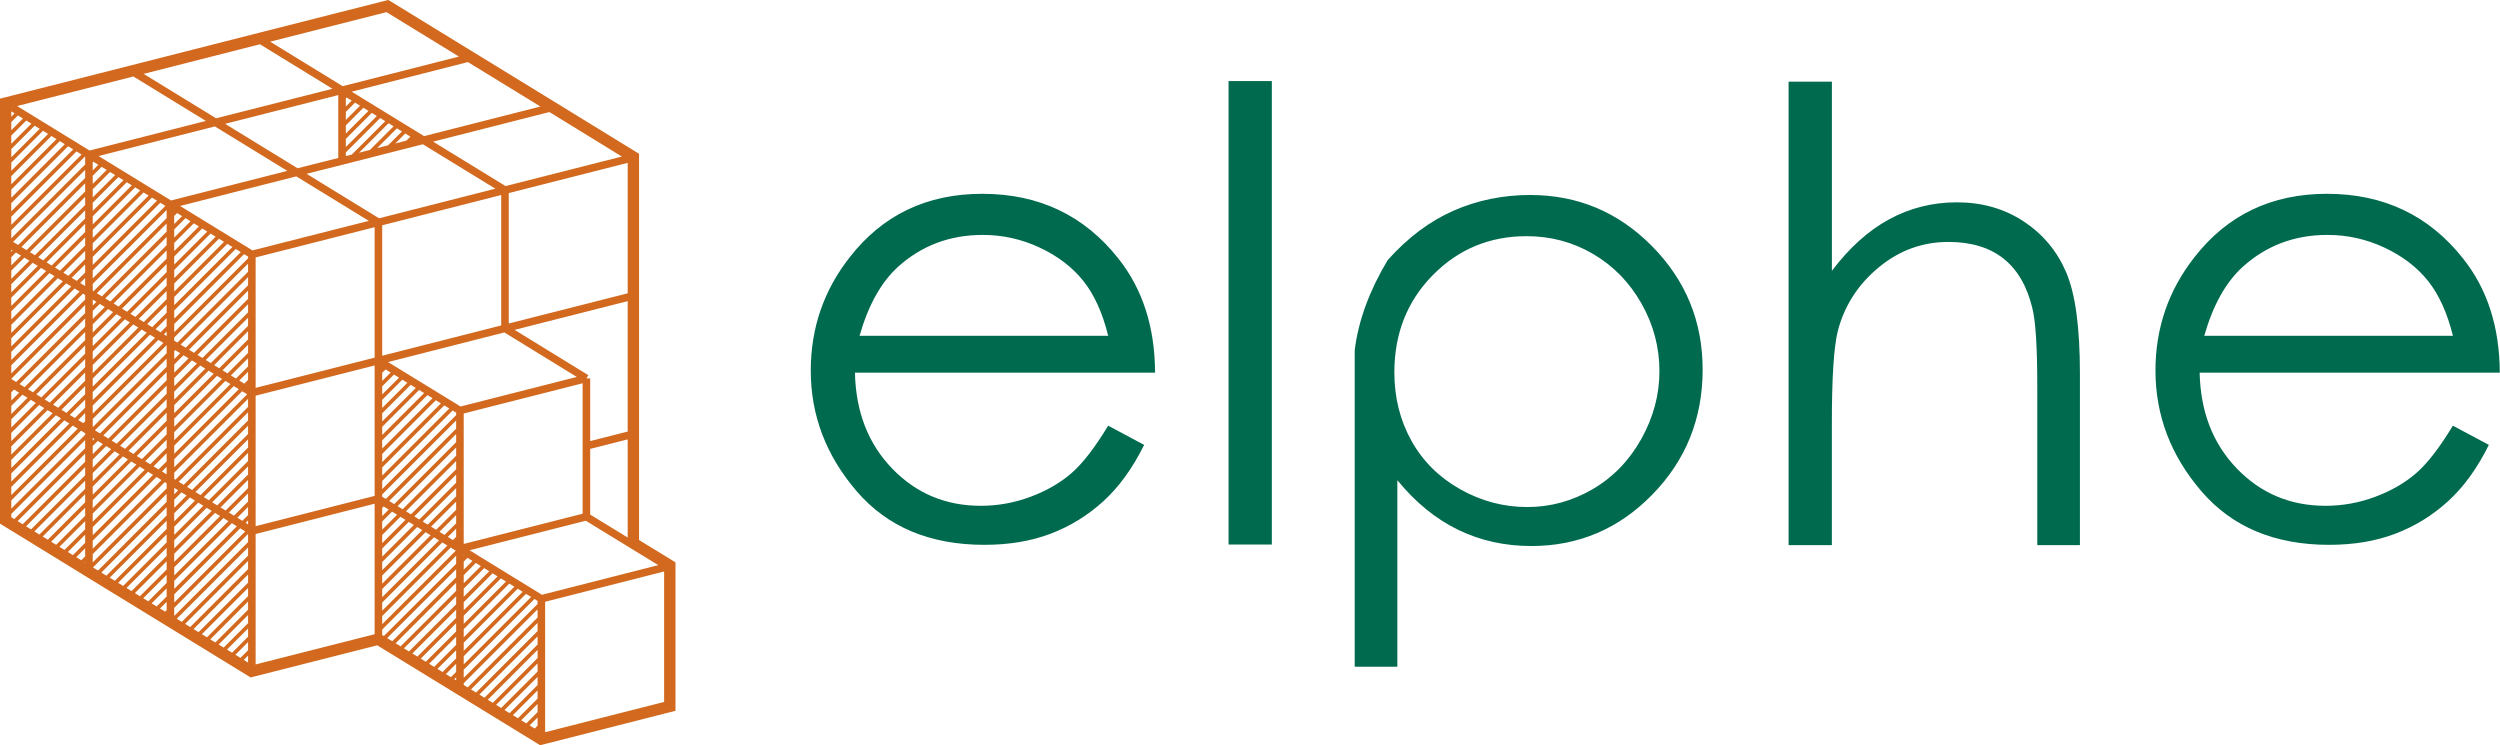
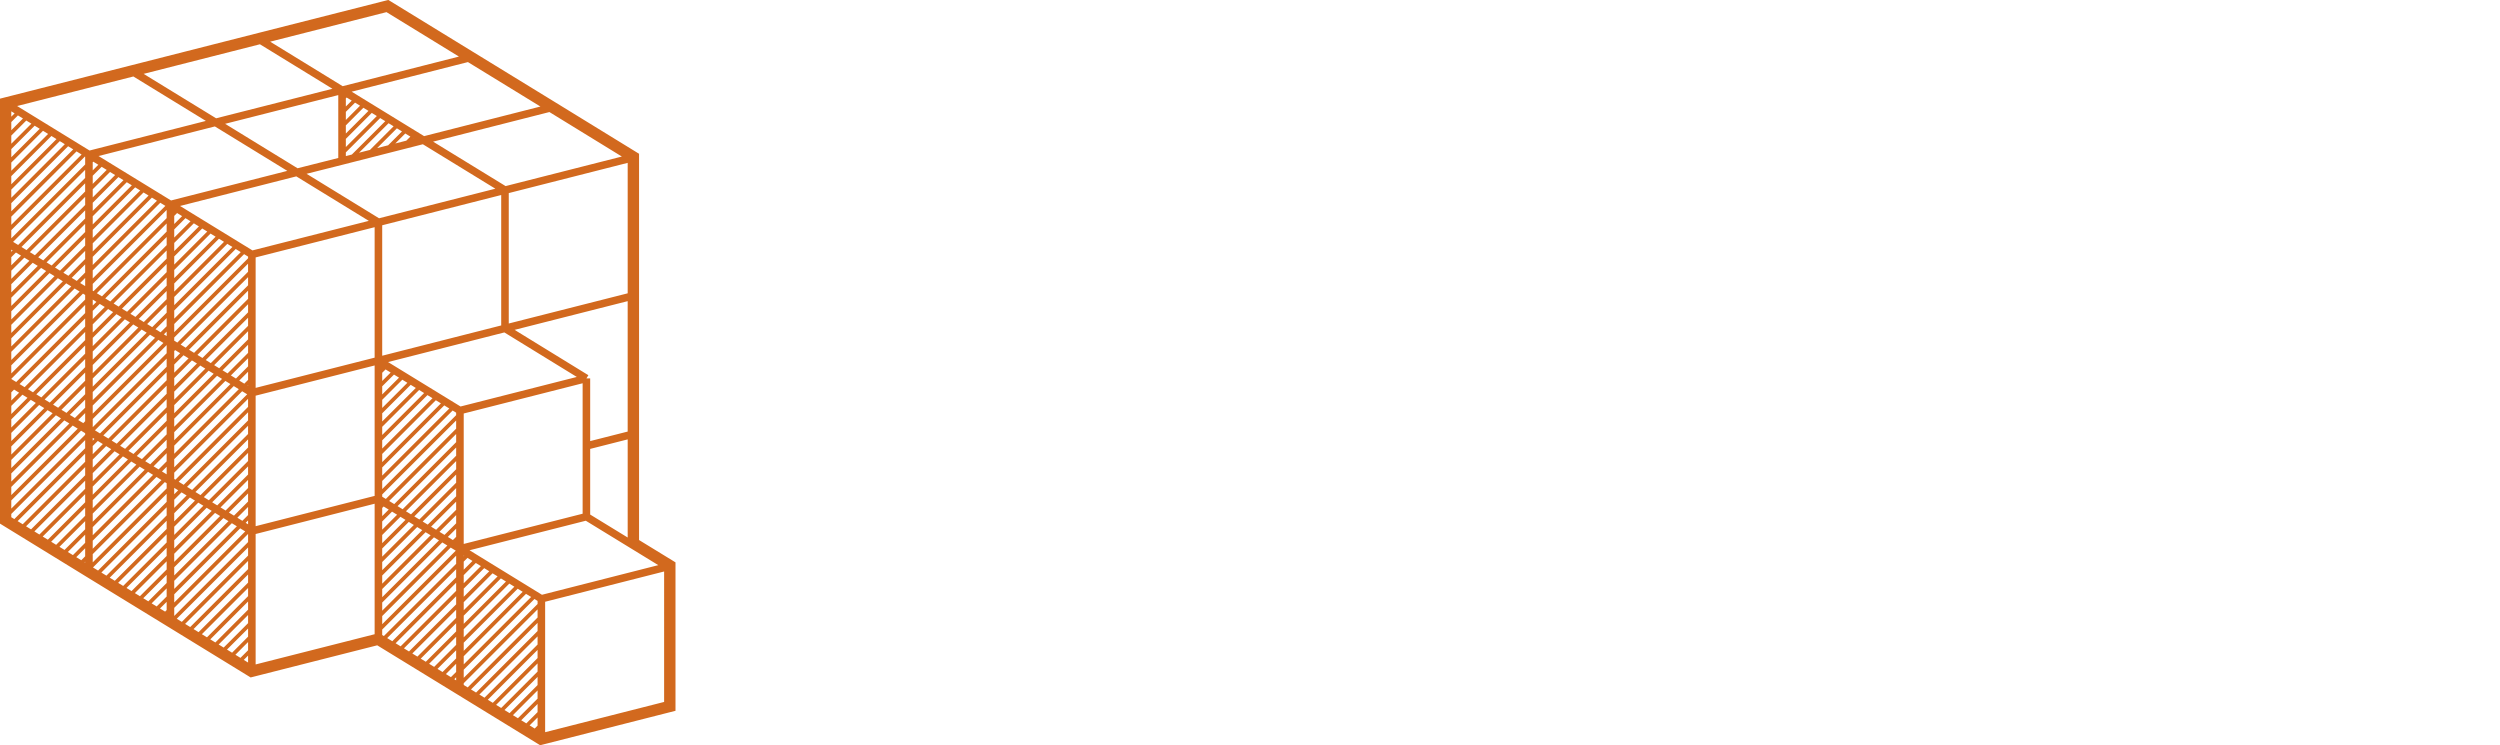
<svg xmlns="http://www.w3.org/2000/svg" width="396" height="118.075" viewBox="0 0 370 110.323">
  <defs id="SvgjsDefs1069" />
  <g id="SvgjsG1070" featurekey="S6ay6y-0" transform="matrix(1.868,0,0,1.868,-43.992,-38.015)" fill="#D2691E">
    <path fill="#D2691E" d="M74.182,63.137v-8.361V43.824V32.869v-0.335l-0.287-0.176l-6.451-3.963l-6.457-3.958l-6.452-3.957  l-0.216-0.133l-0.245,0.062l-10.027,2.546l-10.027,2.552l-10.021,2.546l-0.453,0.115v0.467v10.96v10.952v10.952v0.336l0.286,0.176  l6.452,3.965l6.458,3.958l6.45,3.958l0.216,0.133l0.245-0.062l9.784-2.484l6.241,3.825l6.45,3.958l0.217,0.133l0.246-0.062  l10.026-2.551l0.452-0.115v-0.467V65.242v-0.336l-0.287-0.176L74.182,63.137z M44.144,23.858l5.745,3.526l-9.216,2.339l-5.744-3.52  L44.144,23.858z M54.172,21.312l5.738,3.521l-9.21,2.346l-5.745-3.526L54.172,21.312z M66.367,28.791l-9.216,2.345l-5.738-3.521  l9.21-2.346L66.367,28.791z M72.819,32.753l-9.21,2.341l-5.744-3.521l9.215-2.345L72.819,32.753z M34.117,26.41l5.744,3.521  l-9.215,2.345l-5.739-3.525L34.117,26.41z M73.281,62.937l-2.971-1.819v-5.201l2.971-0.755V62.937z M40.574,30.368l5.739,3.521  l-9.211,2.345l-5.744-3.521L40.574,30.368z M37.354,65.295l3.897-3.898l0.401,0.245l-4.298,4.3V65.295z M30.896,55.689l0.402-0.402  l0.4,0.246l-0.803,0.803V55.689z M42.752,61.613l-0.397-0.244l0.85-0.854v0.644L42.752,61.613z M43.205,61.584v0.307l-0.189-0.117  L43.205,61.584z M42.088,61.205l-0.4-0.246l1.517-1.518v0.646L42.088,61.205z M30.297,37.662l-3.319,3.319l-0.401-0.246l3.72-3.719  V37.662z M30.297,38.085v0.646l-2.654,2.656l-0.402-0.247L30.297,38.085z M30.297,39.159v0.644l-1.991,1.991l-0.398-0.244  L30.297,39.159z M30.297,40.229v0.643l-1.329,1.33l-0.398-0.244L30.297,40.229z M30.297,41.297v0.645l-0.665,0.666l-0.4-0.245  L30.297,41.297z M30.297,42.373v0.64l-0.002,0.002l-0.396-0.243L30.297,42.373z M37.354,50.948v-0.641l1.403-1.401l0.396,0.243  L37.354,50.948z M39.418,49.312l0.397,0.244l-2.462,2.461V51.38L39.418,49.312z M40.081,49.719l0.398,0.244l-3.126,3.126v-0.641  L40.081,49.719z M38.489,48.742l-1.135,1.136v-0.646l0.735-0.735L38.489,48.742z M37.354,48.807v-0.645l0.072-0.072l0.399,0.245  L37.354,48.807z M40.746,50.127l0.397,0.244l-3.79,3.792V53.52L40.746,50.127z M41.407,50.532l0.4,0.246l-4.454,4.453V54.59  L41.407,50.532z M33.844,45.894l-2.948,2.948v-0.646l2.547-2.546L33.844,45.894z M34.107,46.056l0.401,0.246l-3.612,3.613v-0.647  L34.107,46.056z M34.771,46.462l0.4,0.246l-4.275,4.274v-0.645L34.771,46.462z M35.435,46.87l0.4,0.245l-4.939,4.938v-0.645  L35.435,46.87z M36.754,46.974l-0.219-0.134l0.219-0.219V46.974z M36.271,46.679l-0.4-0.246l0.882-0.882v0.646L36.271,46.679z   M35.608,46.271l-0.4-0.246l1.546-1.546v0.646L35.608,46.271z M34.944,45.865l-0.401-0.246l2.21-2.21v0.647L34.944,45.865z   M34.28,45.458l-0.4-0.246l2.874-2.875v0.647L34.28,45.458z M33.617,45.051l-0.403-0.247l3.54-3.537v0.645L33.617,45.051z   M32.949,44.642l-0.398-0.245l4.203-4.201v0.645L32.949,44.642z M32.287,44.236l-0.397-0.244l4.865-4.865v0.645L32.287,44.236z   M33.181,45.488l-2.285,2.284V47.12l1.881-1.879L33.181,45.488z M30.896,52.479l5.202-5.202l0.4,0.246l-5.603,5.601V52.479z   M36.754,49.407l-5.282,5.283l-0.4-0.246l5.682-5.682V49.407z M36.754,49.832v0.646l-4.618,4.619l-0.401-0.246L36.754,49.832z   M36.754,50.907v0.641l-3.956,3.956l-0.4-0.246L36.754,50.907z M36.754,51.979v0.64l-3.292,3.292l-0.396-0.242L36.754,51.979z   M36.754,53.049v0.641l-2.629,2.629l-0.398-0.245L36.754,53.049z M37.354,55.658l4.716-4.719l0.4,0.246l-5.116,5.117V55.658z   M41.843,50.096l1.362-1.363v0.646l-0.961,0.963L41.843,50.096z M41.579,49.934l-0.397-0.244l2.023-2.027v0.646L41.579,49.934z   M40.916,49.527l-0.399-0.245l2.688-2.69v0.646L40.916,49.527z M40.252,49.12l-0.397-0.244l3.35-3.354v0.646L40.252,49.12z   M39.589,48.713l-0.397-0.243l4.013-4.02v0.647L39.589,48.713z M38.925,48.306l-0.4-0.245l4.68-4.681v0.646L38.925,48.306z   M38.262,47.898l-0.4-0.245l5.343-5.345v0.647L38.262,47.898z M36.754,38.699l-5.128,5.132l-0.403-0.248l5.531-5.527V38.699z   M31.189,44.267l-0.292,0.291v-0.47L31.189,44.267z M31.453,44.428l0.397,0.244l-0.954,0.954v-0.645L31.453,44.428z M32.114,44.834  l0.399,0.244l-1.617,1.618V46.05L32.114,44.834z M30.297,50.514l-2.141,2.141l-0.401-0.246l2.542-2.542V50.514z M30.297,50.938  v0.645l-1.479,1.479l-0.399-0.244L30.297,50.938z M36.754,47.691v0.646l-5.857,5.857v-0.646L36.754,47.691z M34.388,56.479  l2.366-2.36v0.644l-1.963,1.964L34.388,56.479z M42.736,51.348l0.398,0.244l-5.781,5.783V56.73L42.736,51.348z M43.171,50.911  l0.034-0.034v0.054L43.171,50.911z M42.906,50.748l-0.4-0.245l0.699-0.7v0.646L42.906,50.748z M37.599,47.492l-0.246-0.15v-0.25  l5.851-5.854v0.646L37.599,47.492z M36.754,37.633l-5.794,5.789l-0.063-0.038v-0.541l5.857-5.857V37.633z M30.297,49.441  l-2.806,2.806L27.088,52l3.209-3.206V49.441z M29.082,53.223l1.215-1.215v0.645l-0.815,0.815L29.082,53.223z M30.297,53.078v0.645  l-0.152,0.152l-0.399-0.245L30.297,53.078z M35.054,56.889l1.7-1.699v0.641l-1.302,1.303L35.054,56.889z M36.754,56.258v0.644  l-0.639,0.639l-0.398-0.244L36.754,56.258z M36.754,57.33v0.603l-0.373-0.229L36.754,57.33z M41.024,60.553l2.18-2.182v0.646  l-1.78,1.781L41.024,60.553z M40.762,60.392l-0.401-0.246l2.844-2.845v0.646L40.762,60.392z M40.098,59.984l-0.4-0.246l3.507-3.507  v0.646L40.098,59.984z M39.435,59.577l-0.401-0.245l4.171-4.171v0.646L39.435,59.577z M38.771,59.17l-0.401-0.246l4.834-4.84v0.653  L38.771,59.17z M38.104,58.762l-0.396-0.244l5.497-5.504v0.646L38.104,58.762z M37.445,58.357l-0.092-0.057v-0.5l5.851-5.852v0.641  L37.445,58.357z M43.205,40.814l-5.851,5.853v-0.646l5.535-5.535l0.316,0.194V40.814z M37.354,45.597v-0.646l4.871-4.872  l0.401,0.246L37.354,45.597z M37.354,44.526V43.88l4.207-4.208l0.401,0.246L37.354,44.526z M37.354,43.456v-0.647l3.543-3.544  l0.401,0.246L37.354,43.456z M37.354,42.385v-0.647l2.877-2.881l0.403,0.248L37.354,42.385z M37.354,41.312v-0.644l2.218-2.216  l0.397,0.244L37.354,41.312z M37.354,40.243v-0.646l1.554-1.554l0.401,0.247L37.354,40.243z M37.354,39.173v-0.646l0.888-0.892  l0.403,0.247L37.354,39.173z M37.354,38.099v-0.642l0.227-0.227l0.397,0.244L37.354,38.099z M30.896,42.414v-0.641l5.353-5.358  l0.404,0.248L30.896,42.414z M30.896,41.343v-0.646l4.689-4.69l0.401,0.246L30.896,41.343z M30.896,40.271v-0.643l4.026-4.028  l0.399,0.245L30.896,40.271z M30.896,39.204v-0.645l3.362-3.365l0.401,0.247L30.896,39.204z M30.896,38.132v-0.646l2.699-2.699  l0.4,0.245L30.896,38.132z M30.896,37.062v-0.646l2.035-2.035l0.401,0.246L30.896,37.062z M30.896,35.992v-0.646l1.371-1.372  l0.402,0.246L30.896,35.992z M30.896,34.92v-0.645l0.708-0.708l0.4,0.245L30.896,34.92z M30.896,33.851v-0.646l0.044-0.045  l0.4,0.246L30.896,33.851z M30.297,35.52l-4.646,4.646L25.25,39.92l5.046-5.045V35.52z M30.297,35.945v0.646l-3.982,3.982  l-0.4-0.246L30.297,35.945z M30.297,47.296l-4.133,4.137l-0.4-0.245l4.534-4.537V47.296z M30.297,47.72v0.651l-3.472,3.468  l-0.398-0.245L30.297,47.72z M31.036,55.126l-0.14,0.14V55.04L31.036,55.126z M31.962,55.694l0.4,0.245l-1.466,1.467v-0.646  L31.962,55.694z M32.629,56.104l0.396,0.244l-2.128,2.129v-0.643L32.629,56.104z M30.896,58.9l2.393-2.391l0.399,0.244l-2.792,2.793  V58.9z M33.951,56.916l0.403,0.248l-3.458,3.453v-0.644L33.951,56.916z M30.896,61.041l3.721-3.717l0.398,0.245l-4.119,4.118V61.041  z M37.667,59.197l-0.314,0.314v-0.507L37.667,59.197z M37.934,59.361l0.401,0.245l-0.981,0.981v-0.646L37.934,59.361z   M38.598,59.768l0.4,0.246l-1.645,1.645v-0.646L38.598,59.768z M39.261,60.175l0.401,0.245l-2.308,2.309v-0.646L39.261,60.175z   M39.924,60.582l0.401,0.246L37.354,63.8v-0.647L39.924,60.582z M40.588,60.989l0.4,0.245l-3.635,3.635v-0.646L40.588,60.989z   M30.297,34.45l-5.31,5.309l-0.4-0.245l5.709-5.709V34.45z M30.297,46.226L25.5,51.025l-0.399-0.245l5.196-5.2V46.226z   M26.389,52.275l-1.945,1.948v-0.646l1.546-1.547L26.389,52.275z M26.652,52.437l0.403,0.247l-2.611,2.611v-0.646L26.652,52.437z   M27.318,52.846l0.401,0.245l-3.275,3.274v-0.646L27.318,52.846z M27.982,53.252l0.399,0.245l-3.937,3.938v-0.646L27.982,53.252z   M28.646,53.659l0.399,0.245l-4.601,4.602v-0.646L28.646,53.659z M29.309,54.066l0.4,0.245l-5.265,5.265V58.93L29.309,54.066z   M30.896,62.113l4.384-4.381l0.398,0.244l-4.782,4.781V62.113z M37.354,66.365l4.565-4.561l0.398,0.244l-4.963,4.961V66.365z   M27.624,31.124l0.401,0.247l-3.581,3.581v-0.646L27.624,31.124z M24.444,33.881v-0.648l2.513-2.519l0.404,0.248L24.444,33.881z   M28.288,31.531l0.397,0.244l-4.241,4.245v-0.646L28.288,31.531z M28.947,31.937l0.404,0.248l-4.907,4.907v-0.646L28.947,31.937z   M26.036,30.148l-1.591,1.592v-0.648l1.187-1.192L26.036,30.148z M26.298,30.31l0.397,0.244l-2.25,2.255v-0.645L26.298,30.31z   M29.614,32.346l0.4,0.246l-5.569,5.57v-0.646L29.614,32.346z M30.276,32.753l0.021,0.013v0.615l-5.853,5.853v-0.648L30.276,32.753z   M25.878,41.01l-1.434,1.433v-0.646l1.033-1.032L25.878,41.01z M26.141,41.171l0.401,0.246l-2.098,2.097v-0.647L26.141,41.171z   M26.805,41.578l0.402,0.247l-2.763,2.764v-0.652L26.805,41.578z M27.472,41.987l0.397,0.244l-3.425,3.428v-0.646L27.472,41.987z   M28.133,42.393l0.398,0.244l-4.087,4.093v-0.646L28.133,42.393z M28.796,42.799l0.4,0.245L24.444,47.8v-0.646L28.796,42.799z   M29.462,43.208l0.397,0.243l-5.415,5.419v-0.646L29.462,43.208z M30.125,43.614l0.172,0.105v0.364l-5.853,5.857v-0.646  L30.125,43.614z M24.444,50.365l5.853-5.857v0.647l-5.463,5.461l-0.39-0.239V50.365z M25.728,51.869l-1.283,1.284v-0.646  l0.883-0.885L25.728,51.869z M29.973,54.473l0.324,0.199v0.123l-5.853,5.852V60L29.973,54.473z M30.896,63.188l5.048-5.048  l0.4,0.245l-5.448,5.443V63.188z M36.608,58.547l0.146,0.09v0.41l-5.857,5.857v-0.65L36.608,58.547z M37.354,67.436l5.226-5.225  l0.399,0.244l-5.625,5.631V67.436z M43.804,40.746l9.428-2.395v10.336l-9.428,2.395V40.746z M53.836,49.458l-0.004,0.003v-0.005  L53.836,49.458z M59.432,63.138l-0.4-0.246l0.659-0.655v0.646L59.432,63.138z M58.768,62.73l-0.398-0.244l1.321-1.322v0.648  L58.768,62.73z M58.104,62.324l-0.399-0.245l1.985-1.983v0.645L58.104,62.324z M57.439,61.916l-0.4-0.244l2.651-2.651v0.65  L57.439,61.916z M56.775,61.51l-0.399-0.245l3.314-3.314v0.646L56.775,61.51z M56.112,61.103l-0.399-0.245l3.978-3.977v0.646  L56.112,61.103z M55.45,60.697l-0.401-0.246l4.642-4.645v0.65L55.45,60.697z M54.785,60.289l-0.401-0.246l5.307-5.306v0.646  L54.785,60.289z M54.119,59.881l-0.287-0.176v-0.181l5.858-5.857v0.646L54.119,59.881z M59.69,53.243l-5.858,5.857v-0.646  l5.58-5.578l0.278,0.17V53.243z M53.832,58.031v-0.646l4.916-4.916l0.4,0.246L53.832,58.031z M53.832,56.961v-0.647l4.249-4.253  l0.403,0.248L53.832,56.961z M53.832,55.89v-0.653l3.584-3.583l0.402,0.246L53.832,55.89z M53.832,54.812v-0.646l2.925-2.918  l0.396,0.243L53.832,54.812z M53.832,53.744v-0.647l2.258-2.257l0.404,0.248L53.832,53.744z M53.832,52.673v-0.646l1.594-1.593  l0.4,0.245L53.832,52.673z M53.832,51.603v-0.646l0.934-0.929l0.398,0.244L53.832,51.603z M53.832,50.533v-0.647l0.266-0.266  l0.404,0.247L53.832,50.533z M53.947,60.479l0.4,0.246l-0.516,0.516v-0.646L53.947,60.479z M54.611,60.887l0.402,0.246l-1.182,1.182  v-0.649L54.611,60.887z M55.276,61.295l0.399,0.244l-1.844,1.845v-0.646L55.276,61.295z M55.939,61.701l0.399,0.244l-2.507,2.509  v-0.646L55.939,61.701z M56.604,62.107l0.4,0.245l-3.172,3.173v-0.646L56.604,62.107z M57.269,62.516l0.399,0.244l-3.836,3.835  v-0.646L57.269,62.516z M57.932,62.922l0.398,0.244l-4.498,4.499v-0.646L57.932,62.922z M58.594,63.328l0.4,0.245l-5.162,5.162  v-0.646L58.594,63.328z M59.258,63.734l0.402,0.246l-5.828,5.825v-0.646L59.258,63.734z M60.29,72.341l4.935-4.94l0.405,0.248  l-5.34,5.339V72.341z M60.29,71.916v-0.645l4.276-4.276l0.396,0.243L60.29,71.916z M60.29,70.844V70.2l3.612-3.612l0.401,0.246  L60.29,70.844z M60.29,69.776V69.13l2.946-2.952l0.403,0.248L60.29,69.776z M60.29,68.702V68.06l2.286-2.286l0.397,0.243  L60.29,68.702z M60.29,67.634v-0.645l1.623-1.624l0.401,0.246L60.29,67.634z M60.29,66.562v-0.644l0.958-0.963l0.402,0.247  L60.29,66.562z M60.29,65.489v-0.64l0.298-0.299l0.396,0.244L60.29,65.489z M60.29,64.425v-0.058l0.036,0.022L60.29,64.425z   M53.832,70.229l5.858-5.852v0.646l-5.728,5.721l-0.131-0.08V70.229z M59.69,65.448v0.642l-5.06,5.064l-0.404-0.248L59.69,65.448z   M59.69,66.52v0.643l-4.399,4.396l-0.396-0.244L59.69,66.52z M59.69,67.588v0.645l-3.735,3.732l-0.401-0.246L59.69,67.588z   M59.69,68.658v0.645l-3.069,3.07l-0.403-0.247L59.69,68.658z M59.69,69.73v0.646l-2.404,2.405l-0.401-0.246L59.69,69.73z   M59.69,70.8v0.644l-1.743,1.742l-0.398-0.244L59.69,70.8z M59.69,71.87v0.646l-1.077,1.078l-0.403-0.246L59.69,71.87z   M60.29,73.411l5.603-5.601l0.249,0.152v0.244l-5.852,5.851V73.411z M60.039,52.557l-5.744-3.521l9.216-2.347l5.739,3.527  L60.039,52.557z M63.26,46.135l-9.428,2.4V38.199l9.428-2.397V46.135z M43.553,40.19l-5.738-3.52l9.211-2.345l5.744,3.525  L43.553,40.19z M25.369,29.738l-0.924,0.928v-0.645l0.525-0.528L25.369,29.738z M24.551,40.195l-0.106,0.106V40.13L24.551,40.195z   M24.814,40.357l0.401,0.246l-0.771,0.77v-0.647L24.814,40.357z M24.664,51.217l0.4,0.246l-0.62,0.62v-0.646L24.664,51.217z   M24.444,61.07l5.853-5.852v0.646l-5.613,5.613l-0.24-0.148V61.07z M30.297,56.289v0.646l-4.947,4.951l-0.403-0.247L30.297,56.289z   M30.297,57.36v0.646l-4.287,4.287l-0.397-0.244L30.297,57.36z M30.297,58.434v0.643l-3.625,3.623l-0.399-0.245L30.297,58.434z   M30.297,59.5v0.646l-2.958,2.963l-0.405-0.248L30.297,59.5z M30.297,60.574v0.643l-2.299,2.298l-0.396-0.243L30.297,60.574z   M30.297,61.641v0.646l-1.635,1.635l-0.401-0.246L30.297,61.641z M30.297,62.713v0.645l-0.97,0.974l-0.403-0.247L30.297,62.713z   M30.297,63.787v0.641l-0.309,0.31l-0.397-0.244L30.297,63.787z M30.297,64.853v0.075l-0.046-0.029L30.297,64.853z M36.754,59.473  v0.64l-5.436,5.441l-0.401-0.245L36.754,59.473z M36.754,60.541v0.646l-4.773,4.772l-0.4-0.245L36.754,60.541z M36.754,61.611v0.647  l-4.108,4.108l-0.402-0.246L36.754,61.611z M36.754,62.683v0.646l-3.445,3.445l-0.4-0.245L36.754,62.683z M36.754,63.752v0.647  l-2.781,2.781l-0.402-0.246L36.754,63.752z M36.754,64.824v0.645l-2.118,2.118l-0.4-0.245L36.754,64.824z M36.754,65.895v0.646  L35.3,67.994l-0.401-0.246L36.754,65.895z M36.754,66.965v0.645L35.963,68.4l-0.4-0.245L36.754,66.965z M36.754,68.035v0.65  l-0.123,0.124l-0.405-0.248L36.754,68.035z M43.205,62.654v0.645l-5.851,5.852V68.51L43.205,62.654z M43.205,63.723v0.646  l-5.25,5.252l-0.401-0.246L43.205,63.723z M43.205,64.793v0.648L38.62,70.03l-0.403-0.248L43.205,64.793z M43.205,65.866v0.646  l-3.923,3.924l-0.398-0.244L43.205,65.866z M43.205,66.936v0.647l-3.257,3.262l-0.404-0.248L43.205,66.936z M43.205,68.007v0.646  l-2.593,2.6l-0.401-0.246L43.205,68.007z M43.205,69.077v0.646l-1.934,1.934l-0.396-0.243L43.205,69.077z M43.205,70.146v0.646  l-1.267,1.272l-0.404-0.248L43.205,70.146z M43.205,71.219v0.651l-0.604,0.603l-0.4-0.246L43.205,71.219z M43.205,72.293v0.55  l-0.341-0.209L43.205,72.293z M43.804,51.7l9.428-2.394v10.334l-9.428,2.4V51.7z M58.877,73.756l0.813-0.814v0.646L59.276,74  L58.877,73.756z M59.69,74.011v0.243l-0.151-0.092L59.69,74.011z M60.29,74.481l5.852-5.851v0.646l-5.538,5.537l-0.313-0.192V74.481  z M66.142,69.701v0.646l-4.874,4.874l-0.402-0.247L66.142,69.701z M66.142,70.771v0.646l-4.207,4.213l-0.405-0.248L66.142,70.771z   M66.142,71.842v0.646l-3.548,3.547l-0.396-0.243L66.142,71.842z M66.142,72.912v0.646l-2.884,2.885l-0.401-0.247L66.142,72.912z   M66.142,73.982v0.646l-2.218,2.224l-0.403-0.248L66.142,73.982z M66.142,75.053v0.648l-1.558,1.555l-0.396-0.243L66.142,75.053z   M66.142,76.125v0.646l-0.894,0.893l-0.401-0.246L66.142,76.125z M66.142,77.195v0.646l-0.229,0.23l-0.402-0.247L66.142,77.195z   M60.29,53.111l9.421-2.394v4.966v5.369l-9.421,2.394V53.111z M73.281,54.543l-2.971,0.755v-4.965h-0.299l0.156-0.255l-5.846-3.593  l8.959-2.274V54.543z M53.582,37.645l-5.743-3.524l2.885-0.728l-0.037-0.146l0,0l0.037,0.146l6.329-1.613l5.743,3.521L53.582,37.645  z M55.742,31.495l-0.873,0.223l0.791-0.792l0.404,0.248L55.742,31.495z M56.327,31.334l0.014,0.008l-0.029,0.007L56.327,31.334z   M54.3,31.862l-0.869,0.222l1.566-1.566l0.401,0.246L54.3,31.862z M52.861,32.229l-0.865,0.221l2.34-2.336l0.398,0.244  L52.861,32.229z M51.426,32.595l-0.475,0.121v-0.293l2.719-2.718l0.404,0.248L51.426,32.595z M50.951,31.999v-0.646l2.055-2.057  l0.401,0.247L50.951,31.999z M50.951,30.929v-0.646l1.389-1.395l0.403,0.248L50.951,30.929z M50.951,29.856v-0.645l0.729-0.729  l0.396,0.243L50.951,29.856z M50.951,28.788v-0.647l0.065-0.065l0.401,0.246L50.951,28.788z M50.351,32.868l-3.226,0.814  l-5.739-3.521l8.965-2.276V32.868z M24.707,29.332l-0.262,0.264v-0.425L24.707,29.332z M43.804,62.659l9.428-2.399V70.6  l-9.428,2.394V62.659z M66.49,67.474l-5.738-3.526l9.21-2.34l3.462,2.121l2.282,1.398L66.49,67.474z M73.281,43.59l-9.422,2.392  V35.649l9.422-2.395V43.59z M76.168,75.965l-9.427,2.397V68.028l9.427-2.399V75.965z" />
  </g>
  <g id="SvgjsG1071" featurekey="j5pGhi-0" transform="matrix(4.618,0,0,4.618,115.309,-9.199)" fill="#006A4E">
-     <path d="M10.547 15.635 l1.152 0.615 q-0.557 1.123 -1.309 1.807 t-1.69 1.04 t-2.119 0.356 q-2.617 0 -4.092 -1.714 t-1.475 -3.872 q0 -2.041 1.25 -3.633 q1.582 -2.031 4.248 -2.031 q2.725 0 4.365 2.08 q1.162 1.465 1.172 3.652 l-9.619 0 q0.039 1.875 1.191 3.071 t2.842 1.196 q0.82 0 1.592 -0.288 t1.313 -0.757 t1.177 -1.523 z M10.547 12.754 q-0.273 -1.104 -0.801 -1.763 t-1.397 -1.065 t-1.826 -0.405 q-1.572 0 -2.705 1.016 q-0.82 0.742 -1.24 2.217 l7.969 0 z M14.404 4.59 l1.387 0 l0 14.854 l-1.387 0 l0 -14.854 z M19.502 10.332 q-0.879 1.465 -1.055 2.881 q0 10.166 0 10.146 l1.367 0 l0 -5.977 q0.869 1.064 1.943 1.587 t2.353 0.522 q2.266 0 3.877 -1.65 t1.611 -4.004 q0 -2.314 -1.621 -3.955 t-3.906 -1.641 q-1.309 0 -2.456 0.503 t-2.114 1.587 z M23.955 9.561 q1.162 0 2.134 0.571 t1.548 1.587 t0.576 2.168 q0 1.133 -0.581 2.173 t-1.562 1.611 t-2.095 0.571 q-1.133 0 -2.148 -0.571 t-1.562 -1.553 t-0.547 -2.192 q0 -1.865 1.23 -3.115 t3.008 -1.25 z M32.353 4.609 l1.387 0 l0 6.064 q0.83 -1.104 1.831 -1.65 t2.173 -0.547 q1.211 0 2.139 0.61 t1.367 1.636 t0.439 3.232 l0 5.508 l-1.367 0 l0 -5.107 q0 -1.855 -0.156 -2.48 q-0.254 -1.064 -0.928 -1.597 t-1.768 -0.532 q-1.25 0 -2.241 0.825 t-1.304 2.046 q-0.186 0.781 -0.186 2.92 l0 3.926 l-1.387 0 l0 -14.854 z M53.643 15.635 l1.152 0.615 q-0.557 1.123 -1.309 1.807 t-1.69 1.04 t-2.119 0.356 q-2.617 0 -4.092 -1.714 t-1.475 -3.872 q0 -2.041 1.25 -3.633 q1.582 -2.031 4.248 -2.031 q2.725 0 4.365 2.08 q1.162 1.465 1.172 3.652 l-9.619 0 q0.039 1.875 1.191 3.071 t2.842 1.196 q0.82 0 1.592 -0.288 t1.313 -0.757 t1.177 -1.523 z M53.643 12.754 q-0.273 -1.104 -0.801 -1.763 t-1.397 -1.065 t-1.826 -0.405 q-1.572 0 -2.705 1.016 q-0.82 0.742 -1.24 2.217 l7.969 0 z" />
-   </g>
+     </g>
</svg>